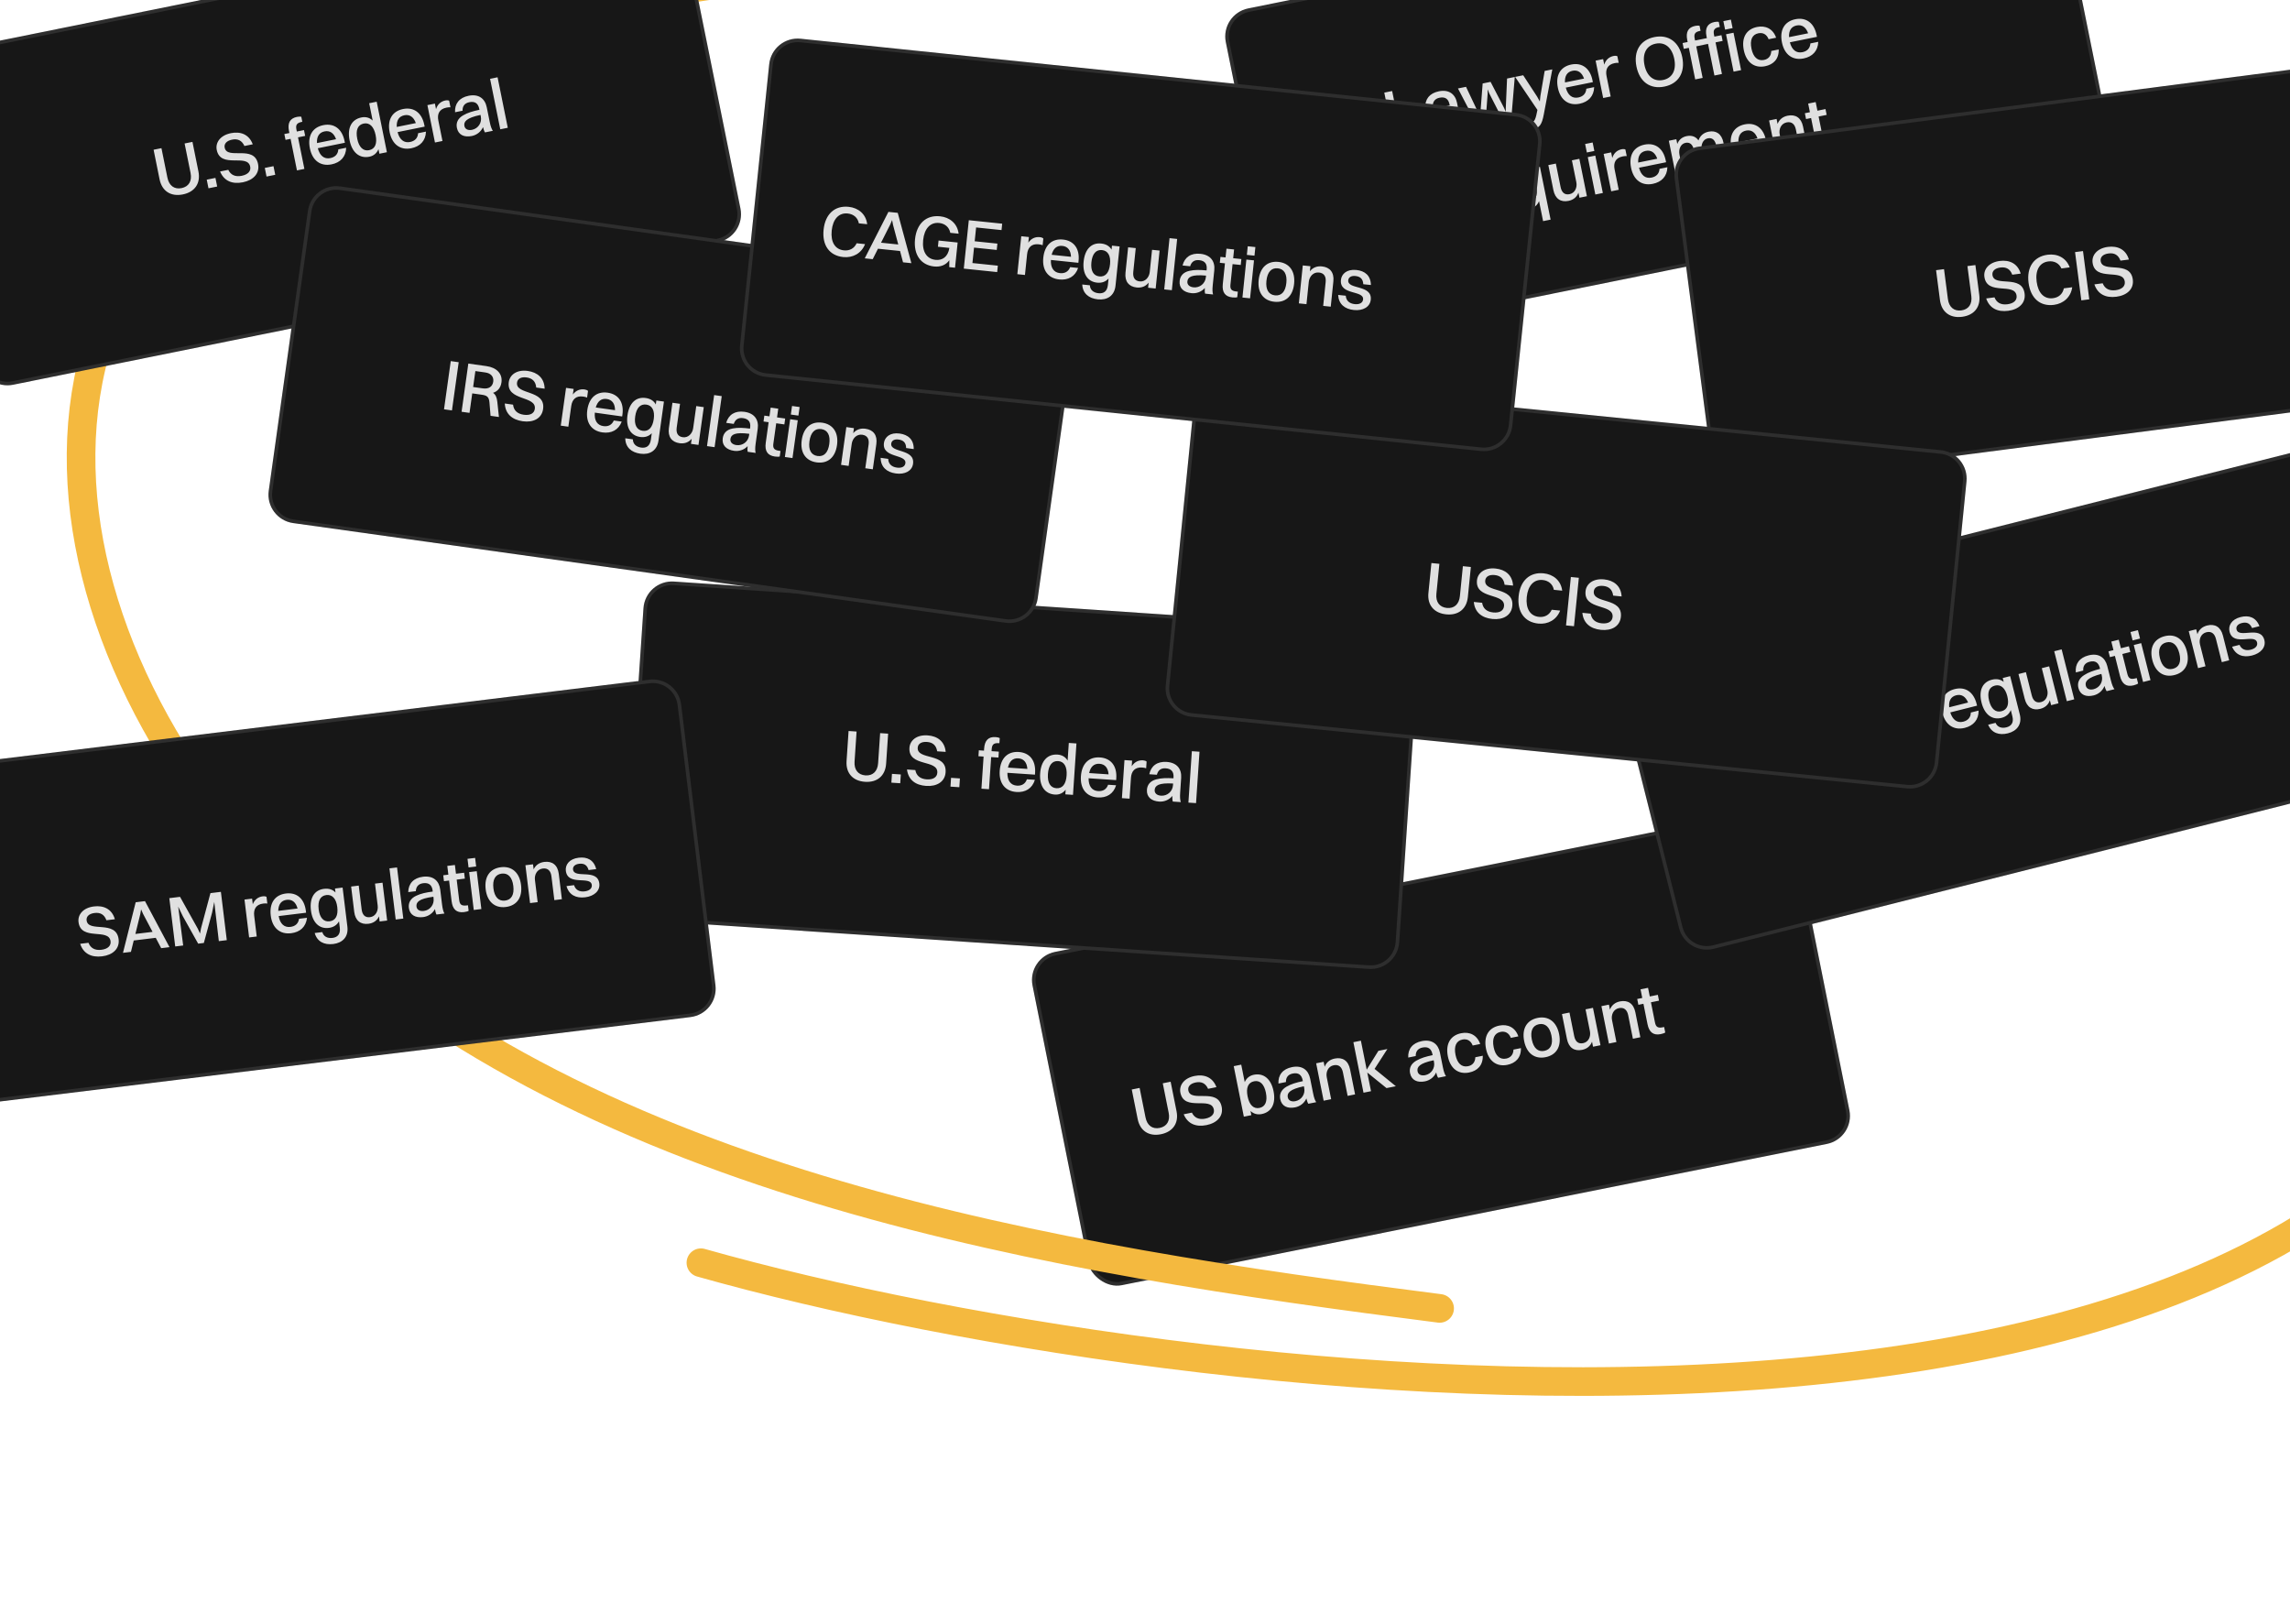
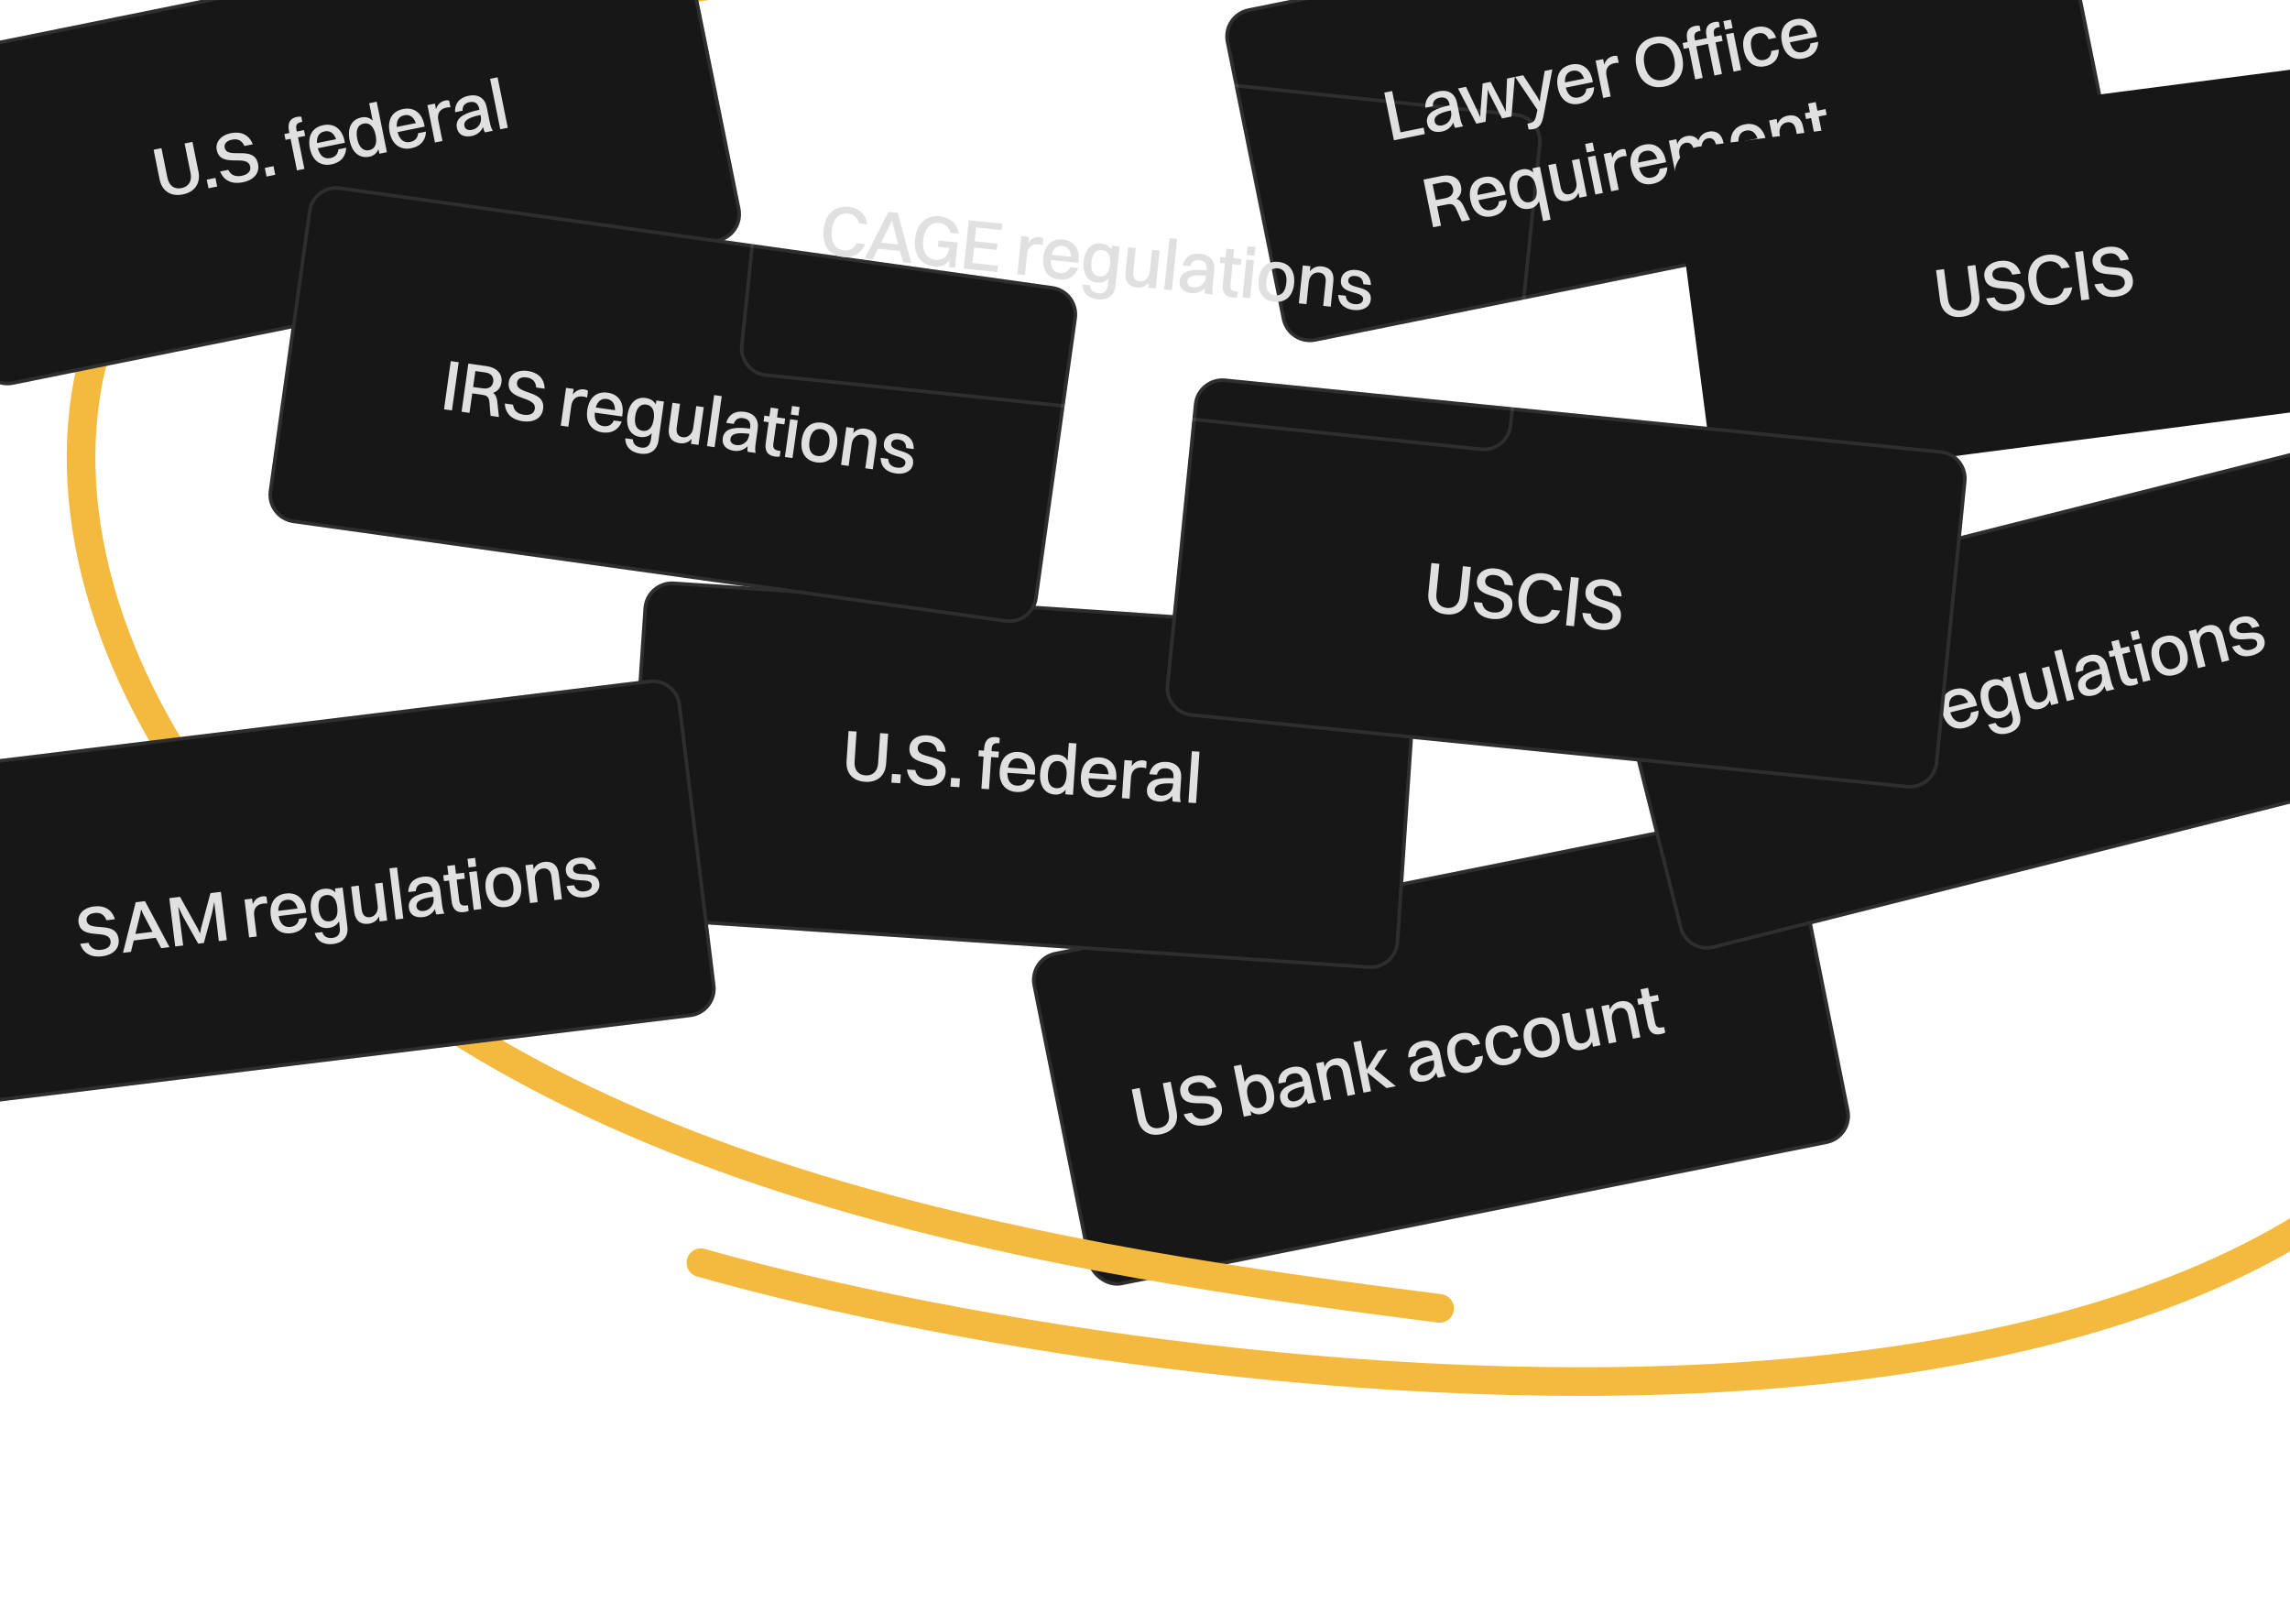
<svg xmlns="http://www.w3.org/2000/svg" width="640" height="454" viewBox="0 0 640 454" fill="none">
  <g filter="url(#filter0_d_3472_24696)">
    <rect x="275" y="273.617" width="217" height="95" rx="8" transform="rotate(-11.329 275 273.617)" fill="#171717" />
    <rect x="275.588" y="274.009" width="216" height="94" rx="7.5" transform="rotate(-11.329 275.588 274.009)" stroke="white" stroke-opacity="0.1" />
  </g>
  <path d="M328.817 310.583C329.481 313.897 327.807 316.333 324.454 317.005C321.101 317.677 318.617 316.073 317.953 312.759L316.299 304.503L318.496 304.063L320.15 312.319C320.598 314.555 322.081 315.645 324.1 315.24C326.14 314.831 327.065 313.239 326.621 311.023L324.967 302.767L327.164 302.327L328.817 310.583ZM332.11 304.762C332.813 308.273 340.339 303.889 341.431 309.341C341.957 311.969 340.114 313.868 337.192 314.453C334.231 315.046 331.921 314.102 330.814 311.427L333.108 310.967C333.783 312.403 335.066 313.002 336.851 312.645C338.674 312.279 339.474 311.283 339.234 310.087C338.48 306.322 330.962 310.744 329.89 305.391C329.489 303.391 330.83 301.327 333.87 300.718C336.497 300.192 338.906 301.014 339.962 303.842L337.628 304.31C336.926 302.737 335.741 302.22 334.172 302.534C332.643 302.84 331.898 303.704 332.11 304.762ZM349.724 311.677L347.625 312.098L344.797 297.978L346.895 297.558L347.873 302.441C348.347 301.346 349.222 300.62 350.418 300.381C353.164 299.831 355.243 301.556 355.927 304.968C356.638 308.518 355.324 310.82 352.618 311.363C351.422 311.602 350.343 311.308 349.488 310.501L349.724 311.677ZM350.497 302.201C348.811 302.539 348.191 304.029 348.671 306.422C349.15 308.814 350.343 309.983 351.99 309.653C353.637 309.323 354.276 307.828 353.789 305.396C353.314 303.023 352.125 301.875 350.497 302.201ZM359.394 302.417L357.296 302.838C357.166 300.457 358.479 298.766 361.087 298.243C363.931 297.674 365.677 299.058 366.164 301.489L366.981 305.568C367.232 306.823 367.495 307.525 367.845 308.047L365.648 308.487C365.413 308.126 365.244 307.589 365.107 307.005C364.472 308.417 363.228 309.237 361.973 309.488C359.855 309.913 358.204 309.203 357.803 307.203C357.516 305.771 358.089 304.555 359.551 303.712C360.849 302.962 362.238 302.561 364.117 302.165L364.069 301.929C363.763 300.4 362.892 299.718 361.284 300.04C359.931 300.311 359.355 301.201 359.394 302.417ZM359.905 306.7C360.082 307.583 360.918 307.986 362.036 307.763C363.781 307.413 364.835 305.753 364.498 304.067L364.403 303.596C360.391 304.441 359.666 305.504 359.905 306.7ZM369.927 307.63L367.833 297.178L369.931 296.757L370.21 298.15C370.692 296.89 371.68 296.121 373.033 295.85C375.21 295.414 376.819 296.418 377.314 298.889L378.712 305.87L376.633 306.286L375.321 299.736C375.019 298.226 374.167 297.438 372.736 297.725C371.167 298.039 370.505 299.62 370.795 301.071L372.025 307.209L369.927 307.63ZM381.068 305.398L378.239 291.278L380.337 290.858L381.96 298.957L385.23 293.692L387.74 293.189L384.16 298.741L390.108 303.587L387.5 304.109L382.121 299.761L383.166 304.978L381.068 305.398ZM395.666 295.151L393.568 295.571C393.438 293.19 394.751 291.499 397.359 290.977C400.203 290.407 401.949 291.791 402.436 294.223L403.253 298.302C403.505 299.557 403.768 300.259 404.117 300.78L401.921 301.22C401.685 300.86 401.516 300.322 401.379 299.738C400.744 301.15 399.501 301.97 398.246 302.222C396.128 302.646 394.476 301.937 394.075 299.936C393.789 298.505 394.361 297.289 395.824 296.445C397.122 295.695 398.51 295.295 400.389 294.898L400.342 294.663C400.035 293.133 399.164 292.451 397.556 292.773C396.203 293.044 395.627 293.935 395.666 295.151ZM396.178 299.434C396.354 300.316 397.19 300.72 398.308 300.496C400.053 300.146 401.108 298.487 400.77 296.8L400.676 296.33C396.663 297.174 395.938 298.237 396.178 299.434ZM413.68 291.787L411.582 292.207C411.028 290.768 409.934 290.293 408.718 290.537C406.972 290.887 406.298 292.409 406.782 294.821C407.257 297.194 408.509 298.35 410.273 297.997C411.529 297.745 412.273 296.882 412.32 295.486L414.399 295.069C414.47 297.768 412.898 299.286 410.584 299.75C407.564 300.355 405.324 298.642 404.644 295.249C403.933 291.7 405.403 289.365 408.364 288.772C410.698 288.305 412.804 289.249 413.68 291.787ZM424.342 289.651L422.244 290.071C421.69 288.632 420.596 288.157 419.38 288.401C417.635 288.751 416.961 290.273 417.444 292.685C417.919 295.058 419.171 296.214 420.936 295.861C422.191 295.609 422.936 294.746 422.982 293.35L425.061 292.933C425.133 295.632 423.56 297.15 421.246 297.614C418.226 298.219 415.986 296.506 415.306 293.113C414.595 289.563 416.065 287.229 419.027 286.636C421.36 286.168 423.467 287.113 424.342 289.651ZM431.948 295.47C428.908 296.079 426.652 294.389 425.969 290.977C425.258 287.427 426.767 285.085 429.748 284.488C432.787 283.879 435.051 285.608 435.735 289.02C436.442 292.55 434.929 294.873 431.948 295.47ZM431.594 293.705C433.379 293.347 434.08 291.861 433.597 289.449C433.118 287.056 431.866 285.899 430.101 286.253C428.336 286.607 427.619 288.117 428.106 290.549C428.582 292.922 429.829 294.059 431.594 293.705ZM444.347 288.213L443.122 282.094L445.2 281.678L447.294 292.13L445.216 292.547L444.933 291.135C444.47 292.39 443.482 293.159 442.149 293.426C440.011 293.855 438.426 292.867 437.931 290.396L436.532 283.414L438.631 282.994L439.943 289.544C440.245 291.054 441.054 291.83 442.446 291.551C443.976 291.245 444.638 289.664 444.347 288.213ZM449.653 291.658L447.559 281.206L449.657 280.785L449.936 282.177C450.418 280.918 451.406 280.149 452.759 279.878C454.936 279.442 456.545 280.446 457.04 282.917L458.438 289.898L456.359 290.314L455.047 283.764C454.745 282.254 453.893 281.466 452.462 281.753C450.893 282.067 450.231 283.648 450.521 285.099L451.751 291.237L449.653 291.658ZM460.444 286.253L459.3 280.546L457.889 280.829L457.562 279.201L458.974 278.919L458.491 276.506L460.589 276.086L461.073 278.498L463.328 278.046L463.654 279.674L461.399 280.126L462.518 285.715C462.758 286.911 463.205 287.413 464.676 287.118L465.088 287.036L465.394 288.565C465.183 288.73 464.708 288.907 464.12 289.025C462.08 289.433 460.896 288.508 460.444 286.253Z" fill="#E0E0E0" />
  <path d="M195.885 352.916C337.783 393.039 709.06 437.557 714.046 220.133C714.875 183.966 692.66 150.88 668.667 125.873C541.962 -6.181 269.816 -43.004 107.577 18.961C-11.457 64.423 7.7 182.168 84.969 254.923C166.417 331.612 295.02 351.988 402.339 365.682" stroke="#F4B93F" stroke-width="8" stroke-linecap="round" />
  <path d="M179.835 169.982C180.131 165.574 183.945 162.24 188.353 162.536L388.901 176.016C393.309 176.312 396.642 180.126 396.346 184.534L391.048 263.356C390.752 267.765 386.938 271.098 382.53 270.802L181.982 257.323C177.574 257.026 174.241 253.212 174.537 248.804L179.835 169.982Z" fill="#171717" />
  <path d="M180.333 170.016C180.611 165.883 184.187 162.758 188.32 163.035L388.867 176.515C393 176.792 396.125 180.368 395.847 184.501L390.549 263.323C390.272 267.456 386.696 270.581 382.563 270.303L182.016 256.824C177.883 256.546 174.758 252.97 175.036 248.838L180.333 170.016Z" stroke="white" stroke-opacity="0.1" />
  <path d="M247.648 213.45C247.421 216.823 245.168 218.736 241.756 218.507C238.344 218.277 236.366 216.08 236.593 212.707L237.158 204.306L239.393 204.456L238.828 212.858C238.675 215.132 239.821 216.572 241.877 216.711C243.952 216.85 245.262 215.555 245.413 213.3L245.978 204.899L248.213 205.049L247.648 213.45ZM249.117 218.741L249.282 216.286L251.757 216.453L251.592 218.907L249.117 218.741ZM256.476 208.972C256.236 212.544 264.646 210.283 264.273 215.831C264.094 218.505 261.818 219.855 258.845 219.655C255.831 219.453 253.849 217.936 253.48 215.065L255.815 215.222C256.091 216.784 257.172 217.699 258.988 217.821C260.844 217.945 261.877 217.193 261.958 215.976C262.216 212.144 253.803 214.445 254.169 208.998C254.306 206.962 256.14 205.322 259.233 205.529C261.907 205.709 264.016 207.134 264.295 210.139L261.92 209.98C261.654 208.278 260.646 207.469 259.05 207.361C257.493 207.257 256.548 207.895 256.476 208.972ZM265.633 219.851L265.798 217.396L268.273 217.563L268.108 220.017L265.633 219.851ZM273.453 211.356L273.564 209.7L275.001 209.796L275.039 209.238C275.194 206.923 276.247 205.871 278.243 206.005C278.781 206.041 279.194 206.169 279.406 206.284L279.31 207.721L279.11 207.707C277.634 207.608 277.234 208.183 277.152 209.4L277.116 209.939L279.152 210.075L279.04 211.732L277.005 211.595L276.401 220.575L274.286 220.432L274.89 211.453L273.453 211.356ZM289.229 217.949C288.484 220.384 286.564 221.518 284.069 221.351C280.936 221.14 279.161 218.916 279.395 215.444C279.638 211.832 281.687 209.965 284.721 210.169C287.794 210.376 289.51 212.576 289.281 215.988L289.246 216.507L281.543 215.989C281.517 218.172 282.453 219.458 284.189 219.575C285.546 219.666 286.546 219.092 286.994 217.799L289.229 217.949ZM284.601 211.945C283.065 211.842 282.081 212.758 281.701 214.536L287.129 214.901C286.99 213.088 286.118 212.047 284.601 211.945ZM294.828 222.074C292.015 221.885 290.459 219.675 290.693 216.203C290.936 212.591 292.806 210.712 295.58 210.899C296.797 210.981 297.761 211.547 298.374 212.57L298.705 207.641L300.84 207.785L299.875 222.152L297.739 222.009L297.827 220.712C297.081 221.664 296.046 222.156 294.828 222.074ZM295.229 220.297C296.925 220.411 297.931 219.155 298.096 216.701C298.26 214.266 297.394 212.825 295.738 212.714C294.042 212.6 293.033 213.895 292.868 216.349C292.706 218.764 293.572 220.185 295.229 220.297ZM311.922 219.474C311.177 221.91 309.257 223.043 306.763 222.876C303.63 222.665 301.855 220.441 302.088 216.969C302.331 213.357 304.381 211.49 307.414 211.694C310.487 211.901 312.203 214.101 311.974 217.513L311.939 218.032L304.236 217.514C304.21 219.697 305.146 220.983 306.882 221.1C308.239 221.191 309.24 220.617 309.687 219.324L311.922 219.474ZM307.295 213.47C305.758 213.367 304.774 214.283 304.394 216.062L309.822 216.426C309.683 214.613 308.811 213.572 307.295 213.47ZM313.548 223.071L314.263 212.435L316.398 212.579L316.292 214.155C317.077 212.925 318.213 212.42 319.45 212.503C319.869 212.531 320.262 212.658 320.449 212.851L320.323 214.727C320.01 214.606 319.634 214.54 319.195 214.511C317.16 214.374 316.198 215.552 316.074 217.408L315.683 223.215L313.548 223.071ZM323.329 216.532L321.194 216.389C321.691 214.057 323.401 212.769 326.055 212.947C328.949 213.142 330.272 214.934 330.105 217.409L329.826 221.56C329.74 222.837 329.81 223.583 330.011 224.178L327.776 224.028C327.643 223.618 327.621 223.055 327.641 222.455C326.659 223.652 325.244 224.118 323.967 224.032C321.812 223.887 320.404 222.77 320.541 220.735C320.639 219.278 321.509 218.254 323.142 217.823C324.591 217.439 326.036 217.416 327.953 217.525L327.969 217.285C328.073 215.729 327.411 214.842 325.775 214.732C324.398 214.64 323.609 215.349 323.329 216.532ZM322.701 220.8C322.641 221.698 323.342 222.306 324.479 222.383C326.255 222.502 327.707 221.177 327.822 219.46L327.855 218.982C323.761 218.746 322.783 219.583 322.701 220.8ZM332.13 224.32L333.095 209.953L335.231 210.096L334.265 224.464L332.13 224.32Z" fill="#E0E0E0" />
  <g filter="url(#filter1_d_3472_24696)">
    <path d="M-17.029 229.261C-17.565 224.876 -14.445 220.886 -10.059 220.35L189.456 195.963C193.842 195.427 197.831 198.548 198.368 202.933L207.952 281.35C208.488 285.735 205.368 289.725 200.982 290.261L1.467 314.648C-2.919 315.184 -6.909 312.063 -7.445 307.678L-17.029 229.261Z" fill="#171717" />
    <path d="M-16.533 229.201C-17.036 225.089 -14.11 221.349 -9.998 220.846L189.517 196.459C193.628 195.957 197.369 198.882 197.871 202.994L207.456 281.41C207.959 285.522 205.033 289.262 200.921 289.765L1.406 314.152C-2.705 314.654 -6.446 311.728 -6.948 307.617L-16.533 229.201Z" stroke="white" stroke-opacity="0.1" />
  </g>
  <path d="M24.205 257.235C24.639 260.788 32.476 256.989 33.151 262.508C33.476 265.168 31.494 266.922 28.536 267.283C25.538 267.65 23.306 266.532 22.406 263.781L24.728 263.497C25.292 264.98 26.526 265.675 28.332 265.454C30.179 265.229 31.052 264.296 30.904 263.085C30.438 259.273 22.606 263.112 21.943 257.692C21.696 255.667 23.19 253.712 26.267 253.336C28.927 253.01 31.266 254.014 32.104 256.914L29.742 257.202C29.161 255.581 28.019 254.975 26.43 255.169C24.882 255.358 24.074 256.162 24.205 257.235ZM45.05 265.003L43.527 262.106L37.373 262.858L36.593 266.037L34.369 266.308L37.92 252.173L40.521 251.855L47.372 264.719L45.05 265.003ZM39.196 255.523L37.834 261.029L42.638 260.442L39.99 255.426L39.433 254.164L39.196 255.523ZM48.97 264.524L47.32 251.024L50.318 250.658L55.272 259.542L55.903 260.916L56.185 259.431L58.814 249.619L61.733 249.262L63.383 262.762L61.159 263.034L59.882 252.088L59.263 255.105L56.97 263.546L55.382 263.74L51.102 256.083L49.804 253.38L51.193 264.252L48.97 264.524ZM69.623 261.999L68.33 251.418L70.454 251.158L70.646 252.727C71.185 251.371 72.207 250.662 73.438 250.512C73.855 250.461 74.264 250.511 74.484 250.666L74.712 252.532C74.382 252.471 74.001 252.478 73.564 252.531C71.539 252.779 70.816 254.116 71.041 255.963L71.748 261.74L69.623 261.999ZM85.799 256.516C85.524 259.048 83.85 260.522 81.369 260.825C78.252 261.206 76.091 259.355 75.669 255.901C75.23 252.307 76.893 250.089 79.91 249.72C82.968 249.347 85.066 251.186 85.481 254.58L85.544 255.097L77.882 256.033C78.265 258.183 79.426 259.27 81.153 259.059C82.503 258.894 83.378 258.142 83.575 256.788L85.799 256.516ZM80.126 251.487C78.598 251.674 77.804 252.758 77.764 254.577L83.164 253.917C82.687 252.162 81.635 251.303 80.126 251.487ZM91.889 259.338C89.189 259.668 87.309 257.802 86.897 254.428C86.465 250.894 87.895 248.744 90.555 248.419C91.905 248.254 92.975 248.607 93.762 249.438L93.626 248.326L95.75 248.066L97.085 258.985C97.439 261.884 95.686 263.528 93.145 263.839C90.604 264.15 88.632 263.182 87.954 260.766L90.078 260.506C90.432 261.753 91.526 262.304 92.916 262.134C94.326 261.962 95.189 261.111 94.966 259.284L94.747 257.498C94.151 258.558 93.18 259.18 91.889 259.338ZM92.108 257.498C93.795 257.292 94.551 255.89 94.26 253.507C93.976 251.185 92.858 249.951 91.21 250.153C89.522 250.359 88.767 251.761 89.061 254.163C89.344 256.486 90.44 257.702 92.108 257.498ZM105.561 253.154L104.804 246.96L106.908 246.703L108.201 257.284L106.097 257.541L105.922 256.112C105.366 257.328 104.322 258.02 102.972 258.185C100.808 258.449 99.303 257.344 98.997 254.842L98.133 247.775L100.257 247.515L101.068 254.146C101.255 255.675 102.002 256.51 103.411 256.338C104.96 256.149 105.74 254.623 105.561 253.154ZM110.589 256.992L108.842 242.698L110.966 242.439L112.713 256.732L110.589 256.992ZM116.216 249.071L114.092 249.33C114.143 246.947 115.581 245.36 118.221 245.038C121.1 244.686 122.736 246.199 123.036 248.66L123.541 252.789C123.696 254.06 123.905 254.78 124.214 255.327L121.991 255.598C121.783 255.221 121.656 254.672 121.563 254.079C120.823 255.439 119.521 256.162 118.25 256.317C116.106 256.58 114.513 255.747 114.266 253.722C114.089 252.272 114.752 251.103 116.274 250.373C117.626 249.725 119.04 249.431 120.944 249.178L120.915 248.94C120.725 247.391 119.909 246.645 118.281 246.844C116.911 247.011 116.269 247.855 116.216 249.071ZM116.4 253.38C116.509 254.274 117.312 254.74 118.443 254.601C120.21 254.385 121.388 252.811 121.179 251.104L121.121 250.627C117.056 251.164 116.252 252.169 116.4 253.38ZM126.214 251.878L125.508 246.101L124.078 246.276L123.877 244.628L125.306 244.454L125.008 242.012L127.132 241.752L127.43 244.194L129.713 243.915L129.915 245.563L127.632 245.842L128.323 251.5C128.471 252.711 128.879 253.245 130.368 253.063L130.785 253.012L130.974 254.561C130.751 254.709 130.264 254.849 129.669 254.922C127.604 255.174 126.493 254.161 126.214 251.878ZM130.951 242.434L130.657 240.032L132.782 239.772L133.075 242.174L130.951 242.434ZM132.405 254.325L131.111 243.744L133.235 243.485L134.529 254.066L132.405 254.325ZM141.356 253.493C138.279 253.869 136.158 252.013 135.736 248.559C135.297 244.965 136.98 242.745 139.997 242.376C143.075 242 145.2 243.896 145.622 247.35C146.059 250.924 144.374 253.124 141.356 253.493ZM141.138 251.707C142.944 251.486 143.757 250.057 143.459 247.615C143.163 245.193 142.003 243.944 140.216 244.163C138.429 244.381 137.599 245.832 137.9 248.294C138.194 250.696 139.351 251.925 141.138 251.707ZM148.137 252.402L146.844 241.821L148.968 241.562L149.141 242.971C149.717 241.752 150.761 241.06 152.131 240.893C154.334 240.624 155.862 241.747 156.167 244.248L157.031 251.315L154.927 251.573L154.116 244.942C153.93 243.413 153.141 242.563 151.691 242.74C150.103 242.934 149.323 244.46 149.502 245.929L150.262 252.143L148.137 252.402ZM160.15 243.016C160.48 245.716 166.973 242.625 167.499 246.933C167.744 248.938 166.098 250.469 163.537 250.782C160.976 251.095 159.024 250.125 158.319 247.652L160.443 247.392C160.824 248.696 161.906 249.309 163.395 249.127C164.825 248.952 165.501 248.225 165.392 247.331C165.069 244.691 158.671 247.73 158.139 243.382C157.938 241.735 159.042 240.048 161.722 239.721C164.084 239.432 165.965 240.31 166.625 242.909L164.501 243.169C164.08 241.709 163.179 241.255 161.829 241.42C160.657 241.563 160.053 242.222 160.15 243.016Z" fill="#E0E0E0" />
  <g filter="url(#filter2_d_3472_24696)">
    <path d="M330.585 17.779C329.71 13.448 332.511 9.228 336.841 8.352L553.336 -35.418C557.667 -36.293 561.887 -33.492 562.763 -29.162L578.418 48.272C579.294 52.602 576.493 56.823 572.162 57.699L355.667 101.468C351.336 102.344 347.116 99.543 346.24 95.212L330.585 17.779Z" fill="#171717" />
    <path d="M331.075 17.68C330.255 13.62 332.88 9.663 336.94 8.842L553.435 -34.928C557.495 -35.748 561.452 -33.122 562.273 -29.062L577.928 48.371C578.749 52.431 576.123 56.388 572.063 57.208L355.568 100.978C351.508 101.799 347.551 99.173 346.73 95.113L331.075 17.68Z" stroke="white" stroke-opacity="0.1" />
  </g>
  <path d="M389.571 39.216L386.876 25.886L389.072 25.442L391.406 36.988L397.856 35.684L398.216 37.468L389.571 39.216ZM400.439 29.693L398.341 30.117C398.207 27.737 399.517 26.044 402.124 25.517C404.967 24.942 406.715 26.323 407.207 28.754L408.031 32.831C408.285 34.086 408.549 34.787 408.899 35.308L406.704 35.752C406.467 35.392 406.298 34.855 406.159 34.271C405.527 35.684 404.285 36.506 403.03 36.76C400.913 37.188 399.26 36.481 398.856 34.482C398.567 33.051 399.137 31.834 400.598 30.987C401.895 30.236 403.283 29.833 405.161 29.433L405.113 29.197C404.804 27.668 403.932 26.988 402.324 27.312C400.972 27.586 400.397 28.478 400.439 29.693ZM400.958 33.975C401.136 34.858 401.972 35.26 403.09 35.034C404.834 34.681 405.886 33.02 405.545 31.334L405.45 30.864C401.439 31.715 400.716 32.78 400.958 33.975ZM419.79 33.106L416.21 26.097L415.757 24.964L415.759 26.188L415.183 34.038L412.596 34.561L407.464 24.723L409.719 24.267L413.209 31.641L413.702 32.766L413.739 31.534L414.365 23.328L416.58 22.88L420.365 30.195L420.826 31.265L420.835 30.1L421.187 21.948L423.343 21.512L422.417 32.575L419.79 33.106ZM428.4 36.12C427.949 36.211 427.455 36.189 427.203 36.158L426.878 34.55L427.447 34.435C428.643 34.194 429.046 33.867 429.508 31.509L429.675 30.72L423.443 21.492L425.697 21.036L429.6 27.022L430.341 28.361L430.502 26.839L431.696 19.824L433.832 19.392L431.447 32.015C430.915 34.836 430.262 35.743 428.4 36.12ZM445.532 24.352C445.455 26.897 443.901 28.497 441.451 28.992C438.373 29.614 436.075 27.937 435.386 24.526C434.668 20.977 436.154 18.637 439.134 18.034C442.152 17.424 444.388 19.094 445.065 22.446L445.169 22.956L437.602 24.486C438.151 26.599 439.393 27.592 441.098 27.248C442.431 26.978 443.245 26.16 443.337 24.795L445.532 24.352ZM439.486 19.779C437.977 20.084 437.269 21.227 437.371 23.043L442.703 21.965C442.092 20.252 440.976 19.478 439.486 19.779ZM448.048 27.393L445.936 16.945L448.034 16.52L448.347 18.069C448.779 16.676 449.742 15.889 450.958 15.644C451.369 15.56 451.781 15.579 452.013 15.716L452.386 17.559C452.052 17.524 451.672 17.56 451.24 17.647C449.241 18.052 448.624 19.441 448.993 21.265L450.146 26.969L448.048 27.393ZM465.157 24.2C461.177 25.004 458.215 22.869 457.351 18.595C456.487 14.322 458.379 11.164 462.359 10.36C466.299 9.563 469.288 11.734 470.152 16.007C471.016 20.281 469.097 23.403 465.157 24.2ZM464.784 22.357C467.392 21.83 468.552 19.596 467.918 16.459C467.28 13.303 465.339 11.675 462.731 12.202C460.124 12.729 458.948 14.987 459.586 18.143C460.22 21.28 462.177 22.884 464.784 22.357ZM470.575 13.657L470.246 12.03L471.657 11.744L471.546 11.195C471.086 8.922 471.825 7.63 473.785 7.233C474.315 7.126 474.746 7.141 474.982 7.195L475.267 8.607L475.071 8.647C473.62 8.94 473.386 9.599 473.628 10.795L473.735 11.324L475.735 10.92L476.064 12.547L474.064 12.951L475.848 21.773L473.77 22.193L471.986 13.371L470.575 13.657ZM475.984 12.543L475.659 10.935L477.031 10.658L476.92 10.109C476.46 7.835 477.219 6.539 479.179 6.143C479.708 6.036 480.14 6.051 480.356 6.109L480.641 7.52L480.464 7.556C479.014 7.849 478.78 8.509 479.022 9.705L479.129 10.234L481.109 9.834L481.434 11.441L479.454 11.841L481.241 20.683L479.143 21.107L477.356 12.265L475.984 12.543ZM482.121 8.282L481.642 5.91L483.739 5.486L484.219 7.858L482.121 8.282ZM484.495 20.025L482.383 9.576L484.48 9.152L486.593 19.601L484.495 20.025ZM496.383 10.541L494.285 10.965C493.729 9.527 492.634 9.054 491.418 9.3C489.674 9.653 489.002 11.176 489.49 13.587C489.969 15.959 491.223 17.114 492.987 16.757C494.242 16.503 494.985 15.639 495.029 14.242L497.107 13.822C497.184 16.521 495.614 18.042 493.301 18.51C490.282 19.12 488.039 17.411 487.353 14.019C486.636 10.471 488.102 8.134 491.062 7.536C493.394 7.064 495.503 8.005 496.383 10.541ZM508.158 11.69C508.081 14.236 506.527 15.835 504.077 16.331C500.999 16.953 498.701 15.275 498.011 11.864C497.294 8.316 498.78 5.975 501.759 5.373C504.778 4.763 507.014 6.433 507.691 9.785L507.794 10.294L500.228 11.824C500.777 13.937 502.019 14.931 503.724 14.586C505.057 14.317 505.871 13.499 505.963 12.134L508.158 11.69ZM502.112 7.118C500.603 7.423 499.895 8.566 499.997 10.381L505.329 9.303C504.718 7.591 503.602 6.816 502.112 7.118ZM400.529 63.526L397.834 50.196L402.833 49.185C405.715 48.603 407.839 49.724 408.315 52.077C408.62 53.586 408.148 54.783 407.071 55.613C407.938 55.866 408.516 56.505 409.052 57.641L410.86 61.438L408.547 61.905L407.022 58.5C406.36 57.042 405.712 56.867 404.242 57.164L401.635 57.692L402.725 63.083L400.529 63.526ZM403.131 50.962L400.386 51.517L401.278 55.927L403.983 55.38C405.61 55.051 406.357 54.003 406.084 52.65C405.814 51.317 404.719 50.641 403.131 50.962ZM421.107 55.816C421.03 58.361 419.476 59.961 417.026 60.456C413.948 61.079 411.65 59.401 410.96 55.99C410.243 52.442 411.728 50.101 414.708 49.498C417.727 48.888 419.962 50.558 420.64 53.91L420.743 54.42L413.176 55.95C413.726 58.063 414.967 59.057 416.673 58.712C418.006 58.442 418.82 57.625 418.911 56.26L421.107 55.816ZM415.061 51.243C413.551 51.548 412.844 52.691 412.946 54.507L418.278 53.429C417.666 51.716 416.551 50.942 415.061 51.243ZM427.595 58.32C424.831 58.879 422.749 57.157 422.059 53.746C421.342 50.198 422.651 47.893 425.376 47.342C426.572 47.1 427.651 47.392 428.511 48.218L428.274 47.041L430.371 46.617L433.356 61.379L431.258 61.803L430.129 56.216C429.66 57.331 428.791 58.078 427.595 58.32ZM427.513 56.5C429.179 56.163 429.819 54.687 429.332 52.276C428.848 49.884 427.634 48.722 426.007 49.051C424.341 49.387 423.708 50.903 424.196 53.314C424.675 55.686 425.886 56.829 427.513 56.5ZM440.548 50.926L439.311 44.81L441.389 44.39L443.501 54.839L441.423 55.259L441.138 53.847C440.678 55.103 439.691 55.874 438.358 56.144C436.221 56.576 434.635 55.59 434.135 53.12L432.724 46.142L434.822 45.718L436.146 52.265C436.451 53.775 437.26 54.55 438.652 54.268C440.181 53.959 440.841 52.377 440.548 50.926ZM443.485 42.62L443.005 40.248L445.103 39.823L445.583 42.195L443.485 42.62ZM445.859 54.362L443.747 43.913L445.844 43.489L447.957 53.938L445.859 54.362ZM450.296 53.465L448.183 43.016L450.281 42.592L450.594 44.141C451.026 42.748 451.99 41.961 453.205 41.715C453.617 41.632 454.029 41.651 454.26 41.788L454.633 43.63C454.299 43.596 453.919 43.632 453.488 43.719C451.488 44.123 450.871 45.513 451.24 47.336L452.393 53.041L450.296 53.465ZM465.996 46.74C465.918 49.286 464.365 50.886 461.914 51.381C458.837 52.003 456.538 50.326 455.849 46.915C455.131 43.366 456.617 41.026 459.597 40.423C462.616 39.813 464.851 41.483 465.529 44.835L465.632 45.345L458.065 46.875C458.614 48.988 459.856 49.981 461.562 49.636C462.895 49.367 463.709 48.549 463.8 47.184L465.996 46.74ZM459.95 42.168C458.44 42.473 457.732 43.616 457.834 45.432L463.166 44.354C462.555 42.641 461.439 41.867 459.95 42.168ZM468.512 49.782L466.399 39.334L468.497 38.909L468.766 40.242C469.215 39.029 470.147 38.29 471.382 38.041C472.774 37.759 473.935 38.157 474.687 39.249C475.131 37.915 476.145 37.077 477.518 36.8C479.576 36.384 481.167 37.389 481.666 39.859L483.077 46.837L480.979 47.261L479.656 40.714C479.35 39.205 478.596 38.398 477.302 38.66C475.89 38.945 475.309 40.511 475.603 41.962L476.843 48.098L474.745 48.522L473.422 41.974C473.117 40.465 472.342 39.662 471.068 39.92C469.657 40.205 469.075 41.772 469.369 43.222L470.609 49.358L468.512 49.782ZM494.013 41.076C493.936 43.622 492.382 45.221 489.932 45.717C486.854 46.339 484.556 44.661 483.866 41.25C483.149 37.702 484.635 35.361 487.614 34.759C490.633 34.148 492.868 35.819 493.546 39.171L493.649 39.68L486.082 41.21C486.632 43.323 487.874 44.317 489.579 43.972C490.912 43.703 491.726 42.885 491.817 41.52L494.013 41.076ZM487.967 36.503C486.458 36.809 485.75 37.951 485.852 39.767L491.184 38.689C490.572 36.977 489.457 36.202 487.967 36.503ZM496.529 44.118L494.417 33.669L496.514 33.245L496.796 34.637C497.275 33.377 498.262 32.606 499.615 32.333C501.791 31.892 503.401 32.893 503.901 35.363L505.311 42.342L503.233 42.762L501.91 36.215C501.605 34.705 500.752 33.919 499.321 34.208C497.752 34.525 497.093 36.107 497.386 37.558L498.627 43.694L496.529 44.118ZM507.311 38.694L506.157 32.989L504.746 33.274L504.417 31.647L505.828 31.362L505.341 28.951L507.438 28.527L507.926 30.938L510.18 30.482L510.509 32.109L508.255 32.565L509.384 38.152C509.626 39.348 510.074 39.849 511.545 39.552L511.956 39.468L512.265 40.997C512.054 41.163 511.58 41.34 510.992 41.459C508.953 41.871 507.766 40.948 507.311 38.694Z" fill="#E0E0E0" />
  <path d="M-21.415 23.841C-22.29 19.511 -19.489 15.29 -15.159 14.415L181.855 -25.416C186.186 -26.292 190.406 -23.491 191.282 -19.16L206.937 58.273C207.813 62.603 205.012 66.824 200.681 67.7L3.667 107.531C-0.664 108.406 -4.884 105.605 -5.76 101.275L-21.415 23.841Z" fill="#171717" />
  <path d="M-20.925 23.742C-21.745 19.682 -19.12 15.726 -15.06 14.905L181.954 -24.926C186.014 -25.747 189.971 -23.121 190.792 -19.061L206.447 58.372C207.268 62.432 204.642 66.389 200.582 67.209L3.568 107.041C-0.492 107.861 -4.449 105.236 -5.27 101.176L-20.925 23.742Z" stroke="white" stroke-opacity="0.1" />
  <path d="M55.455 47.909C56.125 51.222 54.455 53.661 51.103 54.339C47.751 55.017 45.265 53.417 44.595 50.105L42.926 41.852L45.122 41.408L46.791 49.661C47.242 51.895 48.727 52.983 50.747 52.575C52.785 52.162 53.708 50.568 53.26 48.353L51.591 40.1L53.787 39.656L55.455 47.909ZM58.267 52.625L57.779 50.214L60.21 49.723L60.697 52.134L58.267 52.625ZM62.791 41.263C63.501 44.772 71.019 40.375 72.12 45.825C72.651 48.452 70.812 50.354 67.891 50.945C64.931 51.543 62.619 50.603 61.507 47.93L63.8 47.466C64.478 48.901 65.762 49.498 67.546 49.137C69.369 48.769 70.167 47.771 69.925 46.575C69.164 42.811 61.654 47.247 60.573 41.896C60.168 39.896 61.505 37.83 64.544 37.216C67.171 36.685 69.581 37.503 70.642 40.329L68.309 40.801C67.604 39.229 66.418 38.714 64.85 39.031C63.321 39.34 62.577 40.205 62.791 41.263ZM74.491 49.345L74.004 46.934L76.435 46.442L76.922 48.854L74.491 49.345ZM79.797 39.09L79.468 37.463L80.879 37.178L80.768 36.629C80.309 34.355 81.047 33.063 83.008 32.667C83.537 32.56 83.968 32.575 84.204 32.629L84.489 34.04L84.293 34.08C82.843 34.373 82.609 35.033 82.85 36.228L82.957 36.758L84.957 36.354L85.286 37.981L83.286 38.385L85.07 47.206L82.992 47.627L81.208 38.805L79.797 39.09ZM96.752 41.294C96.675 43.84 95.122 45.439 92.671 45.935C89.593 46.557 87.295 44.879 86.606 41.468C85.888 37.92 87.374 35.579 90.354 34.977C93.373 34.366 95.608 36.037 96.286 39.389L96.389 39.898L88.822 41.428C89.371 43.541 90.613 44.535 92.318 44.19C93.651 43.921 94.466 43.103 94.557 41.738L96.752 41.294ZM90.706 36.721C89.197 37.027 88.489 38.169 88.591 39.985L93.923 38.907C93.312 37.195 92.196 36.42 90.706 36.721ZM103.241 43.798C100.477 44.357 98.394 42.635 97.705 39.224C96.987 35.676 98.296 33.371 101.021 32.82C102.217 32.578 103.296 32.87 104.157 33.696L103.178 28.854L105.276 28.43L108.129 42.544L106.032 42.968L105.774 41.694C105.306 42.809 104.437 43.556 103.241 43.798ZM103.158 41.978C104.825 41.641 105.465 40.165 104.977 37.754C104.494 35.362 103.279 34.2 101.652 34.529C99.986 34.866 99.354 36.381 99.841 38.792C100.321 41.164 101.531 42.307 103.158 41.978ZM119.046 36.787C118.969 39.333 117.415 40.932 114.965 41.428C111.887 42.05 109.589 40.372 108.899 36.961C108.182 33.413 109.667 31.072 112.647 30.47C115.666 29.859 117.901 31.529 118.579 34.882L118.682 35.391L111.115 36.921C111.665 39.034 112.906 40.028 114.612 39.683C115.945 39.413 116.759 38.596 116.85 37.231L119.046 36.787ZM113 32.214C111.49 32.52 110.783 33.662 110.885 35.478L116.217 34.4C115.605 32.687 114.49 31.913 113 32.214ZM121.562 39.829L119.45 29.38L121.547 28.956L121.86 30.505C122.293 29.111 123.256 28.325 124.471 28.079C124.883 27.996 125.295 28.015 125.527 28.151L125.899 29.994C125.566 29.959 125.185 29.996 124.754 30.083C122.754 30.487 122.138 31.877 122.506 33.7L123.66 39.404L121.562 39.829ZM129.274 30.944L127.177 31.368C127.042 28.988 128.353 27.294 130.96 26.767C133.803 26.192 135.551 27.573 136.042 30.004L136.867 34.082C137.12 35.336 137.385 36.038 137.735 36.559L135.539 37.003C135.303 36.642 135.133 36.105 134.995 35.521C134.362 36.935 133.121 37.757 131.866 38.011C129.749 38.439 128.096 37.732 127.692 35.733C127.403 34.302 127.973 33.084 129.434 32.238C130.731 31.486 132.118 31.083 133.996 30.683L133.949 30.448C133.64 28.919 132.767 28.238 131.16 28.563C129.807 28.837 129.233 29.728 129.274 30.944ZM129.793 35.226C129.972 36.108 130.808 36.511 131.925 36.285C133.67 35.932 134.722 34.271 134.381 32.585L134.286 32.114C130.275 32.966 129.551 34.03 129.793 35.226ZM139.816 36.138L136.963 22.024L139.06 21.6L141.914 35.714L139.816 36.138Z" fill="#E0E0E0" />
  <g filter="url(#filter3_d_3472_24696)">
    <path d="M88.055 64.923C88.668 60.547 92.711 57.496 97.087 58.109L296.148 85.963C300.523 86.575 303.574 90.618 302.962 94.994L292.014 173.232C291.402 177.607 287.358 180.658 282.983 180.046L83.922 152.192C79.546 151.58 76.496 147.536 77.108 143.161L88.055 64.923Z" fill="#171717" />
    <path d="M88.551 64.992C89.125 60.89 92.915 58.03 97.018 58.604L296.078 86.458C300.18 87.032 303.041 90.823 302.467 94.925L291.519 173.162C290.945 177.265 287.154 180.125 283.052 179.551L83.991 151.697C79.889 151.123 77.029 147.332 77.603 143.23L88.551 64.992Z" stroke="white" stroke-opacity="0.1" />
  </g>
  <path d="M124.092 114.396L125.976 100.927L128.195 101.237L126.31 114.706L124.092 114.396ZM129 115.083L130.885 101.614L135.935 102.321C138.847 102.728 140.478 104.491 140.146 106.868C139.932 108.393 139.09 109.366 137.798 109.791C138.532 110.318 138.865 111.111 138.994 112.361L139.438 116.543L137.101 116.216L136.793 112.498C136.653 110.903 136.1 110.523 134.615 110.315L131.981 109.946L131.218 115.393L129 115.083ZM135.627 104.095L132.854 103.707L132.23 108.163L134.963 108.546C136.607 108.776 137.66 108.035 137.851 106.668C138.04 105.321 137.231 104.319 135.627 104.095ZM144.499 106.912C144.003 110.457 152.555 108.806 151.784 114.312C151.413 116.967 149.046 118.15 146.095 117.737C143.104 117.319 141.235 115.664 141.074 112.773L143.392 113.098C143.554 114.676 144.567 115.665 146.37 115.918C148.212 116.175 149.296 115.499 149.465 114.291C149.997 110.488 141.44 112.178 142.197 106.771C142.479 104.751 144.427 103.246 147.497 103.676C150.151 104.047 152.152 105.62 152.215 108.637L149.858 108.308C149.714 106.591 148.767 105.711 147.182 105.49C145.637 105.273 144.649 105.842 144.499 106.912ZM156.72 118.961L158.197 108.404L160.317 108.701L160.098 110.265C160.968 109.095 162.138 108.673 163.366 108.845C163.782 108.903 164.164 109.057 164.337 109.263L164.077 111.125C163.774 110.982 163.403 110.89 162.967 110.829C160.947 110.546 159.904 111.652 159.646 113.494L158.839 119.258L156.72 118.961ZM173.762 117.832C172.844 120.208 170.847 121.201 168.371 120.854C165.261 120.419 163.651 118.073 164.133 114.627C164.635 111.042 166.813 109.327 169.824 109.748C172.874 110.175 174.428 112.493 173.954 115.88L173.882 116.395L166.237 115.325C166.053 117.501 166.894 118.85 168.618 119.091C169.965 119.28 171.004 118.779 171.543 117.522L173.762 117.832ZM169.577 111.511C168.052 111.298 167.005 112.141 166.498 113.887L171.886 114.641C171.878 112.823 171.083 111.722 169.577 111.511ZM178.92 122.128C176.226 121.751 174.89 119.464 175.361 116.097C175.854 112.571 177.79 110.863 180.444 111.234C181.791 111.423 182.735 112.04 183.28 113.045L183.436 111.936L185.555 112.232L184.031 123.126C183.626 126.018 181.508 127.155 178.973 126.801C176.437 126.446 174.781 125.002 174.749 122.494L176.868 122.79C176.889 124.086 177.805 124.9 179.191 125.094C180.598 125.291 181.651 124.691 181.906 122.869L182.155 121.087C181.306 121.957 180.207 122.308 178.92 122.128ZM179.605 120.407C181.288 120.642 182.38 119.482 182.712 117.105C183.037 114.788 182.274 113.308 180.63 113.078C178.947 112.842 177.855 114.002 177.52 116.399C177.196 118.716 177.941 120.174 179.605 120.407ZM193.723 119.676L194.588 113.496L196.687 113.79L195.21 124.347L193.11 124.053L193.31 122.627C192.459 123.659 191.272 124.059 189.925 123.87C187.766 123.568 186.597 122.112 186.946 119.616L187.932 112.565L190.052 112.861L189.126 119.477C188.913 121.002 189.419 122.002 190.825 122.199C192.37 122.415 193.518 121.142 193.723 119.676ZM197.592 124.68L199.588 110.419L201.707 110.716L199.711 124.977L197.592 124.68ZM205.07 118.477L202.951 118.18C203.615 115.89 205.413 114.728 208.048 115.097C210.92 115.499 212.11 117.382 211.766 119.838L211.19 123.958C211.013 125.225 211.029 125.975 211.186 126.583L208.968 126.272C208.865 125.854 208.883 125.291 208.946 124.694C207.88 125.817 206.436 126.18 205.168 126.003C203.029 125.704 201.705 124.488 201.988 122.468C202.19 121.022 203.132 120.064 204.791 119.75C206.264 119.472 207.707 119.553 209.611 119.799L209.644 119.561C209.86 118.016 209.264 117.085 207.64 116.857C206.273 116.666 205.435 117.316 205.07 118.477ZM204.138 122.688C204.013 123.58 204.668 124.237 205.797 124.395C207.56 124.641 209.104 123.424 209.342 121.72L209.409 121.245C205.343 120.716 204.307 121.48 204.138 122.688ZM214.007 123.766L214.814 118.002L213.388 117.803L213.618 116.159L215.044 116.358L215.385 113.922L217.504 114.219L217.163 116.655L219.441 116.974L219.211 118.618L216.933 118.299L216.143 123.944C215.974 125.152 216.23 125.774 217.716 125.982L218.132 126.04L217.916 127.585C217.661 127.67 217.155 127.68 216.561 127.597C214.501 127.309 213.688 126.044 214.007 123.766ZM221.018 115.862L221.354 113.465L223.473 113.762L223.138 116.158L221.018 115.862ZM219.358 127.726L220.835 117.169L222.955 117.465L221.477 128.023L219.358 127.726ZM228.222 129.229C225.152 128.799 223.581 126.459 224.063 123.013C224.565 119.428 226.763 117.716 229.774 118.137C232.844 118.567 234.409 120.946 233.927 124.393C233.428 127.958 231.233 129.65 228.222 129.229ZM228.471 127.446C230.274 127.698 231.427 126.527 231.768 124.091C232.106 121.674 231.307 120.169 229.525 119.92C227.742 119.67 226.566 120.859 226.222 123.315C225.887 125.711 226.689 127.197 228.471 127.446ZM235.055 129.923L236.532 119.365L238.652 119.662L238.455 121.068C239.326 120.039 240.513 119.64 241.88 119.831C244.078 120.138 245.265 121.617 244.915 124.113L243.929 131.164L241.829 130.87L242.755 124.255C242.968 122.73 242.425 121.705 240.979 121.502C239.395 121.28 238.247 122.554 238.042 124.019L237.175 130.219L235.055 129.923ZM249.081 123.948C248.704 126.642 255.774 125.329 255.173 129.627C254.893 131.628 252.907 132.683 250.352 132.326C247.797 131.968 246.161 130.527 246.117 127.956L248.236 128.253C248.268 129.611 249.156 130.482 250.642 130.69C252.068 130.889 252.909 130.361 253.034 129.47C253.403 126.835 246.437 128.122 247.044 123.785C247.274 122.141 248.775 120.796 251.449 121.17C253.806 121.5 255.396 122.833 255.365 125.514L253.245 125.218C253.215 123.699 252.461 123.028 251.114 122.84C249.946 122.676 249.192 123.156 249.081 123.948Z" fill="#E0E0E0" />
  <path d="M449.954 182.765C448.875 178.481 451.473 174.133 455.758 173.054L650.668 123.953C654.953 122.873 659.301 125.472 660.38 129.756L679.678 206.363C680.758 210.647 678.159 214.995 673.875 216.075L478.965 265.175C474.68 266.255 470.332 263.656 469.253 259.372L449.954 182.765Z" fill="#171717" />
  <path d="M450.439 182.643C449.427 178.627 451.863 174.55 455.88 173.538L650.79 124.438C654.807 123.426 658.883 125.862 659.895 129.878L679.194 206.485C680.205 210.501 677.77 214.578 673.753 215.59L478.842 264.691C474.826 265.702 470.749 263.267 469.737 259.25L450.439 182.643Z" stroke="white" stroke-opacity="0.1" />
  <path d="M497.516 205.599C498.39 209.07 505.692 204.323 507.05 209.714C507.705 212.313 505.957 214.3 503.067 215.028C500.139 215.766 497.785 214.936 496.548 212.319L498.817 211.747C499.562 213.148 500.873 213.684 502.637 213.239C504.441 212.785 505.191 211.75 504.893 210.567C503.955 206.843 496.663 211.63 495.329 206.335C494.831 204.357 496.069 202.23 499.075 201.473C501.674 200.818 504.12 201.522 505.313 204.294L503.006 204.876C502.227 203.339 501.018 202.881 499.466 203.272C497.954 203.653 497.252 204.551 497.516 205.599ZM509.915 213.035L506.592 199.847L515.688 197.556L516.128 199.301L509.204 201.045L510.152 204.808L516.339 203.249L516.774 204.975L510.587 206.534L511.647 210.742L518.571 208.998L519.01 210.744L509.915 213.035ZM529.843 198.156L527.574 198.728C526.747 197.327 525.276 196.811 523.706 197.207C521.301 197.813 520.349 200.094 521.136 203.217C521.922 206.339 523.812 207.864 526.236 207.253C527.749 206.872 528.775 205.788 528.903 204.168L531.192 203.591C531.134 206.39 529.294 208.421 526.696 209.076C522.933 210.024 519.995 208.021 518.925 203.774C517.86 199.546 519.503 196.327 523.304 195.369C525.923 194.709 528.534 195.578 529.843 198.156ZM537.606 206.059L535.002 195.722L537.077 195.199L537.463 196.732C537.829 195.319 538.754 194.488 539.957 194.185C540.364 194.083 540.776 194.082 541.014 194.208L541.473 196.031C541.139 196.012 540.76 196.066 540.334 196.173C538.355 196.672 537.805 198.089 538.259 199.893L539.681 205.537L537.606 206.059ZM552.97 198.6C553.014 201.147 551.537 202.818 549.113 203.429C546.068 204.196 543.693 202.628 542.843 199.254C541.959 195.743 543.332 193.335 546.28 192.592C549.267 191.84 551.578 193.403 552.414 196.719L552.541 197.223L545.055 199.109C545.704 201.194 546.991 202.128 548.678 201.703C549.997 201.37 550.771 200.515 550.798 199.147L552.97 198.6ZM546.715 194.318C545.221 194.695 544.569 195.87 544.756 197.679L550.031 196.35C549.34 194.668 548.189 193.947 546.715 194.318ZM559.366 200.64C556.728 201.304 554.63 199.688 553.799 196.391C552.929 192.939 554.08 190.628 556.678 189.973C557.997 189.641 559.104 189.857 559.988 190.583L559.714 189.497L561.789 188.974L564.476 199.641C565.19 202.472 563.655 204.323 561.173 204.949C558.69 205.574 556.613 204.86 555.639 202.548L557.714 202.025C558.221 203.217 559.376 203.628 560.733 203.286C562.11 202.939 562.86 201.987 562.411 200.202L561.971 198.457C561.513 199.583 560.626 200.322 559.366 200.64ZM559.353 198.787C561.001 198.371 561.576 196.886 560.989 194.559C560.418 192.29 559.155 191.205 557.545 191.611C555.896 192.026 555.322 193.511 555.913 195.858C556.485 198.127 557.723 199.197 559.353 198.787ZM572.158 192.797L570.634 186.746L572.689 186.228L575.293 196.565L573.238 197.083L572.886 195.687C572.486 196.963 571.536 197.78 570.218 198.112C568.104 198.645 566.472 197.736 565.856 195.292L564.117 188.388L566.192 187.865L567.824 194.343C568.2 195.836 569.046 196.572 570.423 196.225C571.935 195.844 572.519 194.232 572.158 192.797ZM577.626 195.978L574.108 182.014L576.183 181.491L579.701 195.455L577.626 195.978ZM582.22 187.416L580.145 187.939C579.898 185.567 581.127 183.814 583.707 183.164C586.519 182.456 588.33 183.752 588.936 186.157L589.952 190.191C590.265 191.432 590.562 192.121 590.937 192.625L588.764 193.172C588.512 192.823 588.317 192.295 588.151 191.718C587.586 193.159 586.384 194.039 585.143 194.352C583.049 194.88 581.364 194.252 580.866 192.274C580.509 190.858 581.021 189.616 582.441 188.701C583.7 187.889 585.068 187.421 586.924 186.932L586.866 186.699C586.485 185.187 585.581 184.548 583.991 184.949C582.653 185.286 582.121 186.203 582.22 187.416ZM582.941 191.669C583.161 192.541 584.015 192.904 585.121 192.625C586.847 192.19 587.819 190.481 587.398 188.813L587.281 188.348C583.315 189.388 582.643 190.486 582.941 191.669ZM592.49 188.954L591.069 183.31L589.672 183.662L589.267 182.052L590.663 181.7L590.062 179.315L592.137 178.792L592.738 181.178L594.969 180.616L595.374 182.225L593.144 182.787L594.536 188.315C594.834 189.498 595.306 189.977 596.76 189.611L597.167 189.508L597.549 191.021C597.345 191.196 596.88 191.395 596.298 191.542C594.281 192.05 593.052 191.184 592.49 188.954ZM596.012 178.992L595.42 176.645L597.496 176.122L598.087 178.469L596.012 178.992ZM598.938 190.609L596.334 180.272L598.409 179.749L601.013 190.086L598.938 190.609ZM607.716 188.666C604.71 189.423 602.374 187.846 601.524 184.471C600.639 180.961 602.032 178.548 604.98 177.805C607.986 177.048 610.332 178.664 611.182 182.038C612.061 185.529 610.664 187.923 607.716 188.666ZM607.276 186.92C609.041 186.476 609.669 184.956 609.068 182.571C608.472 180.205 607.165 179.111 605.42 179.55C603.674 179.99 603.032 181.534 603.638 183.939C604.229 186.285 605.531 187.36 607.276 186.92ZM614.308 186.737L611.704 176.4L613.779 175.877L614.126 177.254C614.546 175.973 615.495 175.156 616.833 174.819C618.986 174.277 620.642 175.2 621.257 177.644L622.997 184.548L620.941 185.066L619.309 178.588C618.933 177.095 618.044 176.35 616.628 176.706C615.076 177.097 614.492 178.709 614.854 180.144L616.383 186.214L614.308 186.737ZM625.055 175.924C625.719 178.562 631.776 174.685 632.836 178.893C633.329 180.852 631.887 182.577 629.385 183.207C626.883 183.837 624.825 183.118 623.817 180.753L625.892 180.23C626.433 181.476 627.583 181.949 629.038 181.583C630.434 181.231 631.015 180.425 630.795 179.552C630.145 176.972 624.176 180.786 623.106 176.539C622.7 174.929 623.585 173.118 626.203 172.459C628.511 171.877 630.486 172.514 631.466 175.01L629.39 175.533C628.791 174.137 627.84 173.799 626.521 174.132C625.377 174.42 624.859 175.148 625.055 175.924Z" fill="#E0E0E0" />
  <g filter="url(#filter4_d_3472_24696)">
    <path d="M456.032 55.918C455.462 51.536 458.552 47.523 462.933 46.953L662.255 21.032C666.636 20.462 670.65 23.552 671.22 27.934L681.407 106.274C681.977 110.655 678.887 114.669 674.506 115.239L475.184 141.159C470.803 141.729 466.789 138.639 466.219 134.258L456.032 55.918Z" fill="#171717" />
-     <path d="M456.527 55.853C455.993 51.745 458.89 47.983 462.998 47.449L662.319 21.528C666.427 20.994 670.19 23.89 670.724 27.998L680.912 106.338C681.446 110.446 678.549 114.209 674.441 114.743L475.12 140.664C471.012 141.198 467.249 138.301 466.715 134.193L456.527 55.853Z" stroke="white" stroke-opacity="0.1" />
  </g>
  <path d="M553.159 82.432C553.594 85.784 551.758 88.1 548.366 88.541C544.975 88.982 542.607 87.213 542.171 83.861L541.085 75.511L543.307 75.222L544.392 83.572C544.686 85.833 546.091 87.022 548.134 86.756C550.197 86.488 551.229 84.962 550.937 82.721L549.851 74.371L552.073 74.082L553.159 82.432ZM556.841 76.85C557.303 80.4 565.11 76.541 565.827 82.055C566.173 84.713 564.204 86.481 561.249 86.865C558.255 87.255 556.014 86.155 555.092 83.411L557.413 83.109C557.988 84.587 559.227 85.273 561.032 85.038C562.876 84.799 563.742 83.859 563.585 82.649C563.09 78.841 555.287 82.74 554.583 77.326C554.32 75.302 555.799 73.335 558.873 72.936C561.531 72.59 563.877 73.576 564.738 76.469L562.378 76.776C561.784 75.159 560.638 74.562 559.051 74.768C557.504 74.969 556.702 75.779 556.841 76.85ZM578.434 74.728L576.114 75.03C575.456 73.542 574.056 72.857 572.45 73.066C569.991 73.386 568.778 75.54 569.193 78.733C569.609 81.926 571.307 83.662 573.786 83.339C575.333 83.138 576.479 82.182 576.796 80.588L579.136 80.284C578.751 83.057 576.686 84.858 574.028 85.204C570.181 85.704 567.497 83.371 566.932 79.027C566.37 74.704 568.38 71.699 572.267 71.194C574.944 70.846 577.436 72.014 578.434 74.728ZM581.681 83.946L579.927 70.46L582.148 70.171L583.902 83.657L581.681 83.946ZM587.08 72.918C587.542 76.468 595.349 72.609 596.066 78.123C596.412 80.78 594.444 82.549 591.488 82.933C588.494 83.323 586.253 82.222 585.331 79.478L587.652 79.177C588.227 80.655 589.466 81.341 591.271 81.106C593.115 80.866 593.982 79.927 593.824 78.717C593.329 74.909 585.527 78.808 584.822 73.393C584.559 71.37 586.038 69.403 589.112 69.003C591.77 68.658 594.117 69.643 594.977 72.536L592.617 72.843C592.023 71.226 590.877 70.629 589.29 70.836C587.743 71.037 586.941 71.847 587.08 72.918Z" fill="#E0E0E0" />
  <g filter="url(#filter5_d_3472_24696)">
    <path d="M321.668 118.96C322.108 114.564 326.029 111.357 330.425 111.797L530.425 131.822C534.821 132.262 538.028 136.183 537.588 140.579L529.718 219.186C529.277 223.583 525.357 226.79 520.96 226.35L320.96 206.324C316.564 205.884 313.357 201.963 313.797 197.567L321.668 118.96Z" fill="#171717" />
    <path d="M322.165 119.01C322.578 114.888 326.254 111.882 330.375 112.295L530.375 132.32C534.497 132.732 537.503 136.408 537.091 140.53L529.22 219.137C528.807 223.258 525.132 226.265 521.01 225.852L321.01 205.827C316.889 205.414 313.882 201.738 314.295 197.617L322.165 119.01Z" stroke="white" stroke-opacity="0.1" />
  </g>
  <path d="M410.232 166.843C409.896 170.207 407.581 172.045 404.178 171.704C400.775 171.364 398.871 169.103 399.208 165.74L400.046 157.361L402.275 157.585L401.436 165.963C401.209 168.231 402.308 169.708 404.357 169.913C406.427 170.121 407.778 168.869 408.004 166.62L408.842 158.242L411.071 158.465L410.232 166.843ZM415.086 162.244C414.73 165.806 423.209 163.821 422.656 169.354C422.389 172.02 420.07 173.296 417.105 172.999C414.1 172.698 412.168 171.117 411.893 168.236L414.222 168.469C414.446 170.039 415.497 170.989 417.308 171.17C419.159 171.355 420.216 170.637 420.337 169.423C420.72 165.602 412.236 167.627 412.78 162.194C412.983 160.164 414.87 158.584 417.954 158.893C420.621 159.16 422.683 160.653 422.863 163.666L420.495 163.429C420.284 161.719 419.303 160.877 417.711 160.718C416.159 160.563 415.194 161.169 415.086 162.244ZM436.597 165.081L434.269 164.848C433.966 163.25 432.759 162.265 431.147 162.103C428.679 161.856 427.009 163.679 426.688 166.883C426.368 170.087 427.627 172.163 430.115 172.412C431.667 172.567 433 171.897 433.671 170.416L436.019 170.651C435.014 173.264 432.594 174.55 429.927 174.283C426.067 173.896 423.983 171.014 424.42 166.656C424.854 162.318 427.493 159.848 431.394 160.239C434.08 160.508 436.241 162.212 436.597 165.081ZM437.666 174.796L439.02 161.264L441.249 161.487L439.894 175.019L437.666 174.796ZM445.428 165.282C445.072 168.844 453.552 166.859 452.998 172.392C452.731 175.058 450.412 176.334 447.447 176.037C444.442 175.736 442.51 174.155 442.235 171.274L444.564 171.507C444.788 173.077 445.839 174.027 447.65 174.208C449.501 174.393 450.558 173.675 450.679 172.461C451.062 168.64 442.578 170.665 443.122 165.232C443.325 163.202 445.212 161.622 448.296 161.931C450.963 162.198 453.025 163.691 453.205 166.704L450.837 166.467C450.626 164.757 449.645 163.915 448.053 163.756C446.501 163.601 445.536 164.207 445.428 165.282Z" fill="#E0E0E0" />
  <g filter="url(#filter6_d_3472_24696)">
-     <path d="M202.975 23.957C203.431 19.563 207.363 16.369 211.758 16.825L411.686 37.561C416.08 38.017 419.273 41.949 418.818 46.344L410.668 124.922C410.212 129.317 406.28 132.51 401.885 132.054L201.958 111.318C197.563 110.863 194.37 106.931 194.826 102.536L202.975 23.957Z" fill="#171717" />
    <path d="M203.473 24.009C203.9 19.889 207.586 16.895 211.707 17.323L411.634 38.058C415.754 38.486 418.748 42.172 418.32 46.292L410.17 124.871C409.743 128.991 406.057 131.984 401.937 131.557L202.009 110.821C197.889 110.394 194.896 106.707 195.323 102.587L203.473 24.009Z" stroke="white" stroke-opacity="0.1" />
  </g>
  <path d="M242.358 62.664L240.03 62.423C239.733 60.824 238.529 59.834 236.918 59.667C234.451 59.411 232.775 61.228 232.442 64.431C232.11 67.634 233.362 69.714 235.849 69.972C237.401 70.133 238.736 69.467 239.413 67.989L241.76 68.232C240.745 70.842 238.321 72.118 235.655 71.842C231.796 71.442 229.723 68.552 230.175 64.196C230.624 59.859 233.272 57.399 237.171 57.803C239.857 58.082 242.012 59.793 242.358 62.664ZM252.377 73.315L251.539 70.151L245.372 69.512L243.903 72.436L241.675 72.205L248.29 59.218L250.896 59.488L254.705 73.556L252.377 73.315ZM248.786 62.768L246.23 67.831L251.044 68.331L249.582 62.851L249.32 61.496L248.786 62.768ZM266.908 74.822L265.297 74.655L265.316 72.726C264.328 74.112 262.803 74.657 261.072 74.478C257.372 74.094 255.279 71.203 255.731 66.846C256.181 62.51 258.829 60.05 262.728 60.454C265.414 60.733 267.569 62.444 267.914 65.315L265.587 65.074C265.27 63.472 264.086 62.485 262.474 62.318C260.008 62.062 258.331 63.879 257.999 67.082C257.667 70.284 258.959 72.369 261.465 72.629C263.315 72.821 264.923 71.861 265.33 69.29L262.128 68.957L262.307 67.227L267.638 67.78L266.908 74.822ZM269.356 75.076L270.759 61.548L280.089 62.516L279.903 64.306L272.801 63.57L272.401 67.429L278.747 68.087L278.563 69.858L272.218 69.2L271.77 73.516L278.872 74.253L278.686 76.043L269.356 75.076ZM284.321 76.628L285.421 66.025L287.55 66.246L287.387 67.817C288.215 66.616 289.369 66.153 290.602 66.281C291.02 66.324 291.408 66.465 291.588 66.664L291.394 68.534C291.086 68.402 290.712 68.323 290.274 68.278C288.245 68.067 287.242 69.21 287.05 71.06L286.45 76.849L284.321 76.628ZM301.312 74.891C300.479 77.298 298.519 78.362 296.032 78.104C292.909 77.78 291.216 75.493 291.575 72.032C291.949 68.431 294.065 66.64 297.088 66.953C300.152 67.271 301.787 69.532 301.435 72.934L301.381 73.451L293.702 72.654C293.597 74.835 294.485 76.154 296.216 76.334C297.569 76.474 298.59 75.936 299.084 74.66L301.312 74.891ZM296.905 68.724C295.373 68.565 294.357 69.445 293.912 71.209L299.323 71.77C299.251 69.953 298.417 68.881 296.905 68.724ZM306.62 79.001C303.914 78.72 302.498 76.482 302.848 73.1C303.216 69.559 305.089 67.783 307.755 68.06C309.107 68.2 310.072 68.783 310.654 69.768L310.769 68.654L312.898 68.875L311.763 79.816C311.462 82.72 309.386 83.933 306.839 83.668C304.293 83.404 302.587 82.021 302.465 79.515L304.593 79.736C304.66 81.03 305.604 81.811 306.997 81.956C308.409 82.102 309.441 81.465 309.63 79.635L309.816 77.844C308.999 78.745 307.913 79.135 306.62 79.001ZM307.243 77.256C308.934 77.431 309.983 76.233 310.231 73.846C310.472 71.519 309.658 70.067 308.007 69.895C306.316 69.72 305.266 70.918 305.017 73.325C304.775 75.653 305.572 77.083 307.243 77.256ZM321.326 76.022L321.97 69.816L324.079 70.034L322.979 80.637L320.87 80.419L321.019 78.986C320.205 80.048 319.033 80.49 317.68 80.349C315.512 80.124 314.291 78.711 314.551 76.204L315.286 69.122L317.414 69.343L316.725 75.987C316.566 77.519 317.108 78.5 318.52 78.647C320.072 78.808 321.174 77.494 321.326 76.022ZM325.371 80.885L326.857 66.562L328.985 66.783L327.5 81.106L325.371 80.885ZM332.624 74.419L330.495 74.198C331.077 71.886 332.833 70.661 335.478 70.935C338.363 71.234 339.62 73.074 339.364 75.54L338.935 79.678C338.803 80.951 338.846 81.7 339.025 82.302L336.797 82.07C336.679 81.656 336.677 81.093 336.719 80.494C335.694 81.654 334.263 82.069 332.99 81.937C330.842 81.714 329.475 80.547 329.685 78.518C329.836 77.066 330.743 76.074 332.39 75.702C333.852 75.371 335.297 75.4 337.209 75.578L337.233 75.34C337.394 73.788 336.765 72.878 335.134 72.709C333.761 72.567 332.946 73.246 332.624 74.419ZM331.842 78.661C331.749 79.556 332.427 80.19 333.561 80.307C335.332 80.491 336.831 79.219 337.008 77.508L337.058 77.031C332.976 76.647 331.968 77.448 331.842 78.661ZM341.743 79.386L342.344 73.597L340.911 73.449L341.083 71.798L342.515 71.946L342.769 69.499L344.897 69.72L344.644 72.167L346.931 72.404L346.76 74.056L344.472 73.818L343.884 79.488C343.758 80.701 344.037 81.313 345.529 81.468L345.947 81.511L345.786 83.063C345.535 83.158 345.029 83.186 344.432 83.124C342.363 82.909 341.506 81.674 341.743 79.386ZM348.468 71.237L348.718 68.83L350.846 69.05L350.597 71.457L348.468 71.237ZM347.232 83.153L348.332 72.55L350.461 72.77L349.361 83.374L347.232 83.153ZM356.144 84.338C353.061 84.019 351.407 81.736 351.766 78.275C352.14 74.674 354.276 72.885 357.299 73.198C360.383 73.518 362.032 75.841 361.673 79.302C361.302 82.883 359.168 84.652 356.144 84.338ZM356.33 82.548C358.14 82.736 359.251 81.524 359.505 79.077C359.756 76.65 358.904 75.174 357.114 74.989C355.323 74.803 354.19 76.033 353.935 78.499C353.685 80.906 354.539 82.362 356.33 82.548ZM362.998 84.788L364.097 74.185L366.226 74.406L366.079 75.818C366.913 74.758 368.085 74.317 369.458 74.459C371.666 74.688 372.904 76.124 372.644 78.63L371.91 85.712L369.801 85.494L370.49 78.849C370.649 77.317 370.07 76.312 368.618 76.162C367.026 75.997 365.925 77.31 365.772 78.782L365.126 85.009L362.998 84.788ZM376.801 78.317C376.521 81.023 383.54 79.459 383.092 83.775C382.883 85.785 380.937 86.91 378.371 86.644C375.805 86.378 374.118 84.996 373.982 82.429L376.111 82.649C376.191 84.005 377.11 84.844 378.602 84.999C380.034 85.147 380.856 84.589 380.949 83.694C381.223 81.048 374.308 82.583 374.76 78.226C374.931 76.575 376.383 75.178 379.069 75.456C381.436 75.702 383.073 76.977 383.137 79.658L381.008 79.437C380.924 77.921 380.147 77.277 378.794 77.137C377.62 77.015 376.884 77.522 376.801 78.317Z" fill="#E0E0E0" />
  <defs>
    <filter id="filter0_d_3472_24696" x="261.914" y="199.905" width="281.605" height="185.947" filterUnits="userSpaceOnUse" color-interpolation-filters="sRGB">
      <feFlood flood-opacity="0" result="BackgroundImageFix" />
      <feColorMatrix in="SourceAlpha" type="matrix" values="0 0 0 0 0 0 0 0 0 0 0 0 0 0 0 0 0 0 127 0" result="hardAlpha" />
      <feOffset dx="12" dy="-6" />
      <feGaussianBlur stdDeviation="13.25" />
      <feComposite in2="hardAlpha" operator="out" />
      <feColorMatrix type="matrix" values="0 0 0 0 0 0 0 0 0 0 0 0 0 0 0 0 0 0 0.05 0" />
      <feBlend mode="normal" in2="BackgroundImageFix" result="effect1_dropShadow_3472_24696" />
      <feBlend mode="normal" in="SourceGraphic" in2="effect1_dropShadow_3472_24696" result="shape" />
    </filter>
    <filter id="filter1_d_3472_24696" x="-51.59" y="163.403" width="278.102" height="171.805" filterUnits="userSpaceOnUse" color-interpolation-filters="sRGB">
      <feFlood flood-opacity="0" result="BackgroundImageFix" />
      <feColorMatrix in="SourceAlpha" type="matrix" values="0 0 0 0 0 0 0 0 0 0 0 0 0 0 0 0 0 0 127 0" result="hardAlpha" />
      <feOffset dx="-8" dy="-6" />
      <feGaussianBlur stdDeviation="13.25" />
      <feComposite in2="hardAlpha" operator="out" />
      <feColorMatrix type="matrix" values="0 0 0 0 0 0 0 0 0 0 0 0 0 0 0 0 0 0 0.1 0" />
      <feBlend mode="normal" in2="BackgroundImageFix" result="effect1_dropShadow_3472_24696" />
      <feBlend mode="normal" in="SourceGraphic" in2="effect1_dropShadow_3472_24696" result="shape" />
    </filter>
    <filter id="filter2_d_3472_24696" x="315.926" y="-68.078" width="301.152" height="190.206" filterUnits="userSpaceOnUse" color-interpolation-filters="sRGB">
      <feFlood flood-opacity="0" result="BackgroundImageFix" />
      <feColorMatrix in="SourceAlpha" type="matrix" values="0 0 0 0 0 0 0 0 0 0 0 0 0 0 0 0 0 0 127 0" result="hardAlpha" />
      <feOffset dx="12" dy="-6" />
      <feGaussianBlur stdDeviation="13.25" />
      <feComposite in2="hardAlpha" operator="out" />
      <feColorMatrix type="matrix" values="0 0 0 0 0 0 0 0 0 0 0 0 0 0 0 0 0 0 0.15 0" />
      <feBlend mode="normal" in2="BackgroundImageFix" result="effect1_dropShadow_3472_24696" />
      <feBlend mode="normal" in="SourceGraphic" in2="effect1_dropShadow_3472_24696" result="shape" />
    </filter>
    <filter id="filter3_d_3472_24696" x="48.531" y="25.53" width="279.008" height="175.094" filterUnits="userSpaceOnUse" color-interpolation-filters="sRGB">
      <feFlood flood-opacity="0" result="BackgroundImageFix" />
      <feColorMatrix in="SourceAlpha" type="matrix" values="0 0 0 0 0 0 0 0 0 0 0 0 0 0 0 0 0 0 127 0" result="hardAlpha" />
      <feOffset dx="-2" dy="-6" />
      <feGaussianBlur stdDeviation="13.25" />
      <feComposite in2="hardAlpha" operator="out" />
      <feColorMatrix type="matrix" values="0 0 0 0 0 0 0 0 0 0 0 0 0 0 0 0 0 0 0.08 0" />
      <feBlend mode="normal" in2="BackgroundImageFix" result="effect1_dropShadow_3472_24696" />
      <feBlend mode="normal" in="SourceGraphic" in2="effect1_dropShadow_3472_24696" result="shape" />
    </filter>
    <filter id="filter4_d_3472_24696" x="441.465" y="-11.536" width="278.512" height="173.263" filterUnits="userSpaceOnUse" color-interpolation-filters="sRGB">
      <feFlood flood-opacity="0" result="BackgroundImageFix" />
      <feColorMatrix in="SourceAlpha" type="matrix" values="0 0 0 0 0 0 0 0 0 0 0 0 0 0 0 0 0 0 127 0" result="hardAlpha" />
      <feOffset dx="12" dy="-6" />
      <feGaussianBlur stdDeviation="13.25" />
      <feComposite in2="hardAlpha" operator="out" />
      <feColorMatrix type="matrix" values="0 0 0 0 0 0 0 0 0 0 0 0 0 0 0 0 0 0 0.15 0" />
      <feBlend mode="normal" in2="BackgroundImageFix" result="effect1_dropShadow_3472_24696" />
      <feBlend mode="normal" in="SourceGraphic" in2="effect1_dropShadow_3472_24696" result="shape" />
    </filter>
    <filter id="filter5_d_3472_24696" x="299.258" y="79.257" width="276.871" height="167.633" filterUnits="userSpaceOnUse" color-interpolation-filters="sRGB">
      <feFlood flood-opacity="0" result="BackgroundImageFix" />
      <feColorMatrix in="SourceAlpha" type="matrix" values="0 0 0 0 0 0 0 0 0 0 0 0 0 0 0 0 0 0 127 0" result="hardAlpha" />
      <feOffset dx="12" dy="-6" />
      <feGaussianBlur stdDeviation="13.25" />
      <feComposite in2="hardAlpha" operator="out" />
      <feColorMatrix type="matrix" values="0 0 0 0 0 0 0 0 0 0 0 0 0 0 0 0 0 0 0.05 0" />
      <feBlend mode="normal" in2="BackgroundImageFix" result="effect1_dropShadow_3472_24696" />
      <feBlend mode="normal" in="SourceGraphic" in2="effect1_dropShadow_3472_24696" result="shape" />
    </filter>
    <filter id="filter6_d_3472_24696" x="180.281" y="-15.718" width="277.078" height="168.316" filterUnits="userSpaceOnUse" color-interpolation-filters="sRGB">
      <feFlood flood-opacity="0" result="BackgroundImageFix" />
      <feColorMatrix in="SourceAlpha" type="matrix" values="0 0 0 0 0 0 0 0 0 0 0 0 0 0 0 0 0 0 127 0" result="hardAlpha" />
      <feOffset dx="12" dy="-6" />
      <feGaussianBlur stdDeviation="13.25" />
      <feComposite in2="hardAlpha" operator="out" />
      <feColorMatrix type="matrix" values="0 0 0 0 0 0 0 0 0 0 0 0 0 0 0 0 0 0 0.15 0" />
      <feBlend mode="normal" in2="BackgroundImageFix" result="effect1_dropShadow_3472_24696" />
      <feBlend mode="normal" in="SourceGraphic" in2="effect1_dropShadow_3472_24696" result="shape" />
    </filter>
  </defs>
</svg>